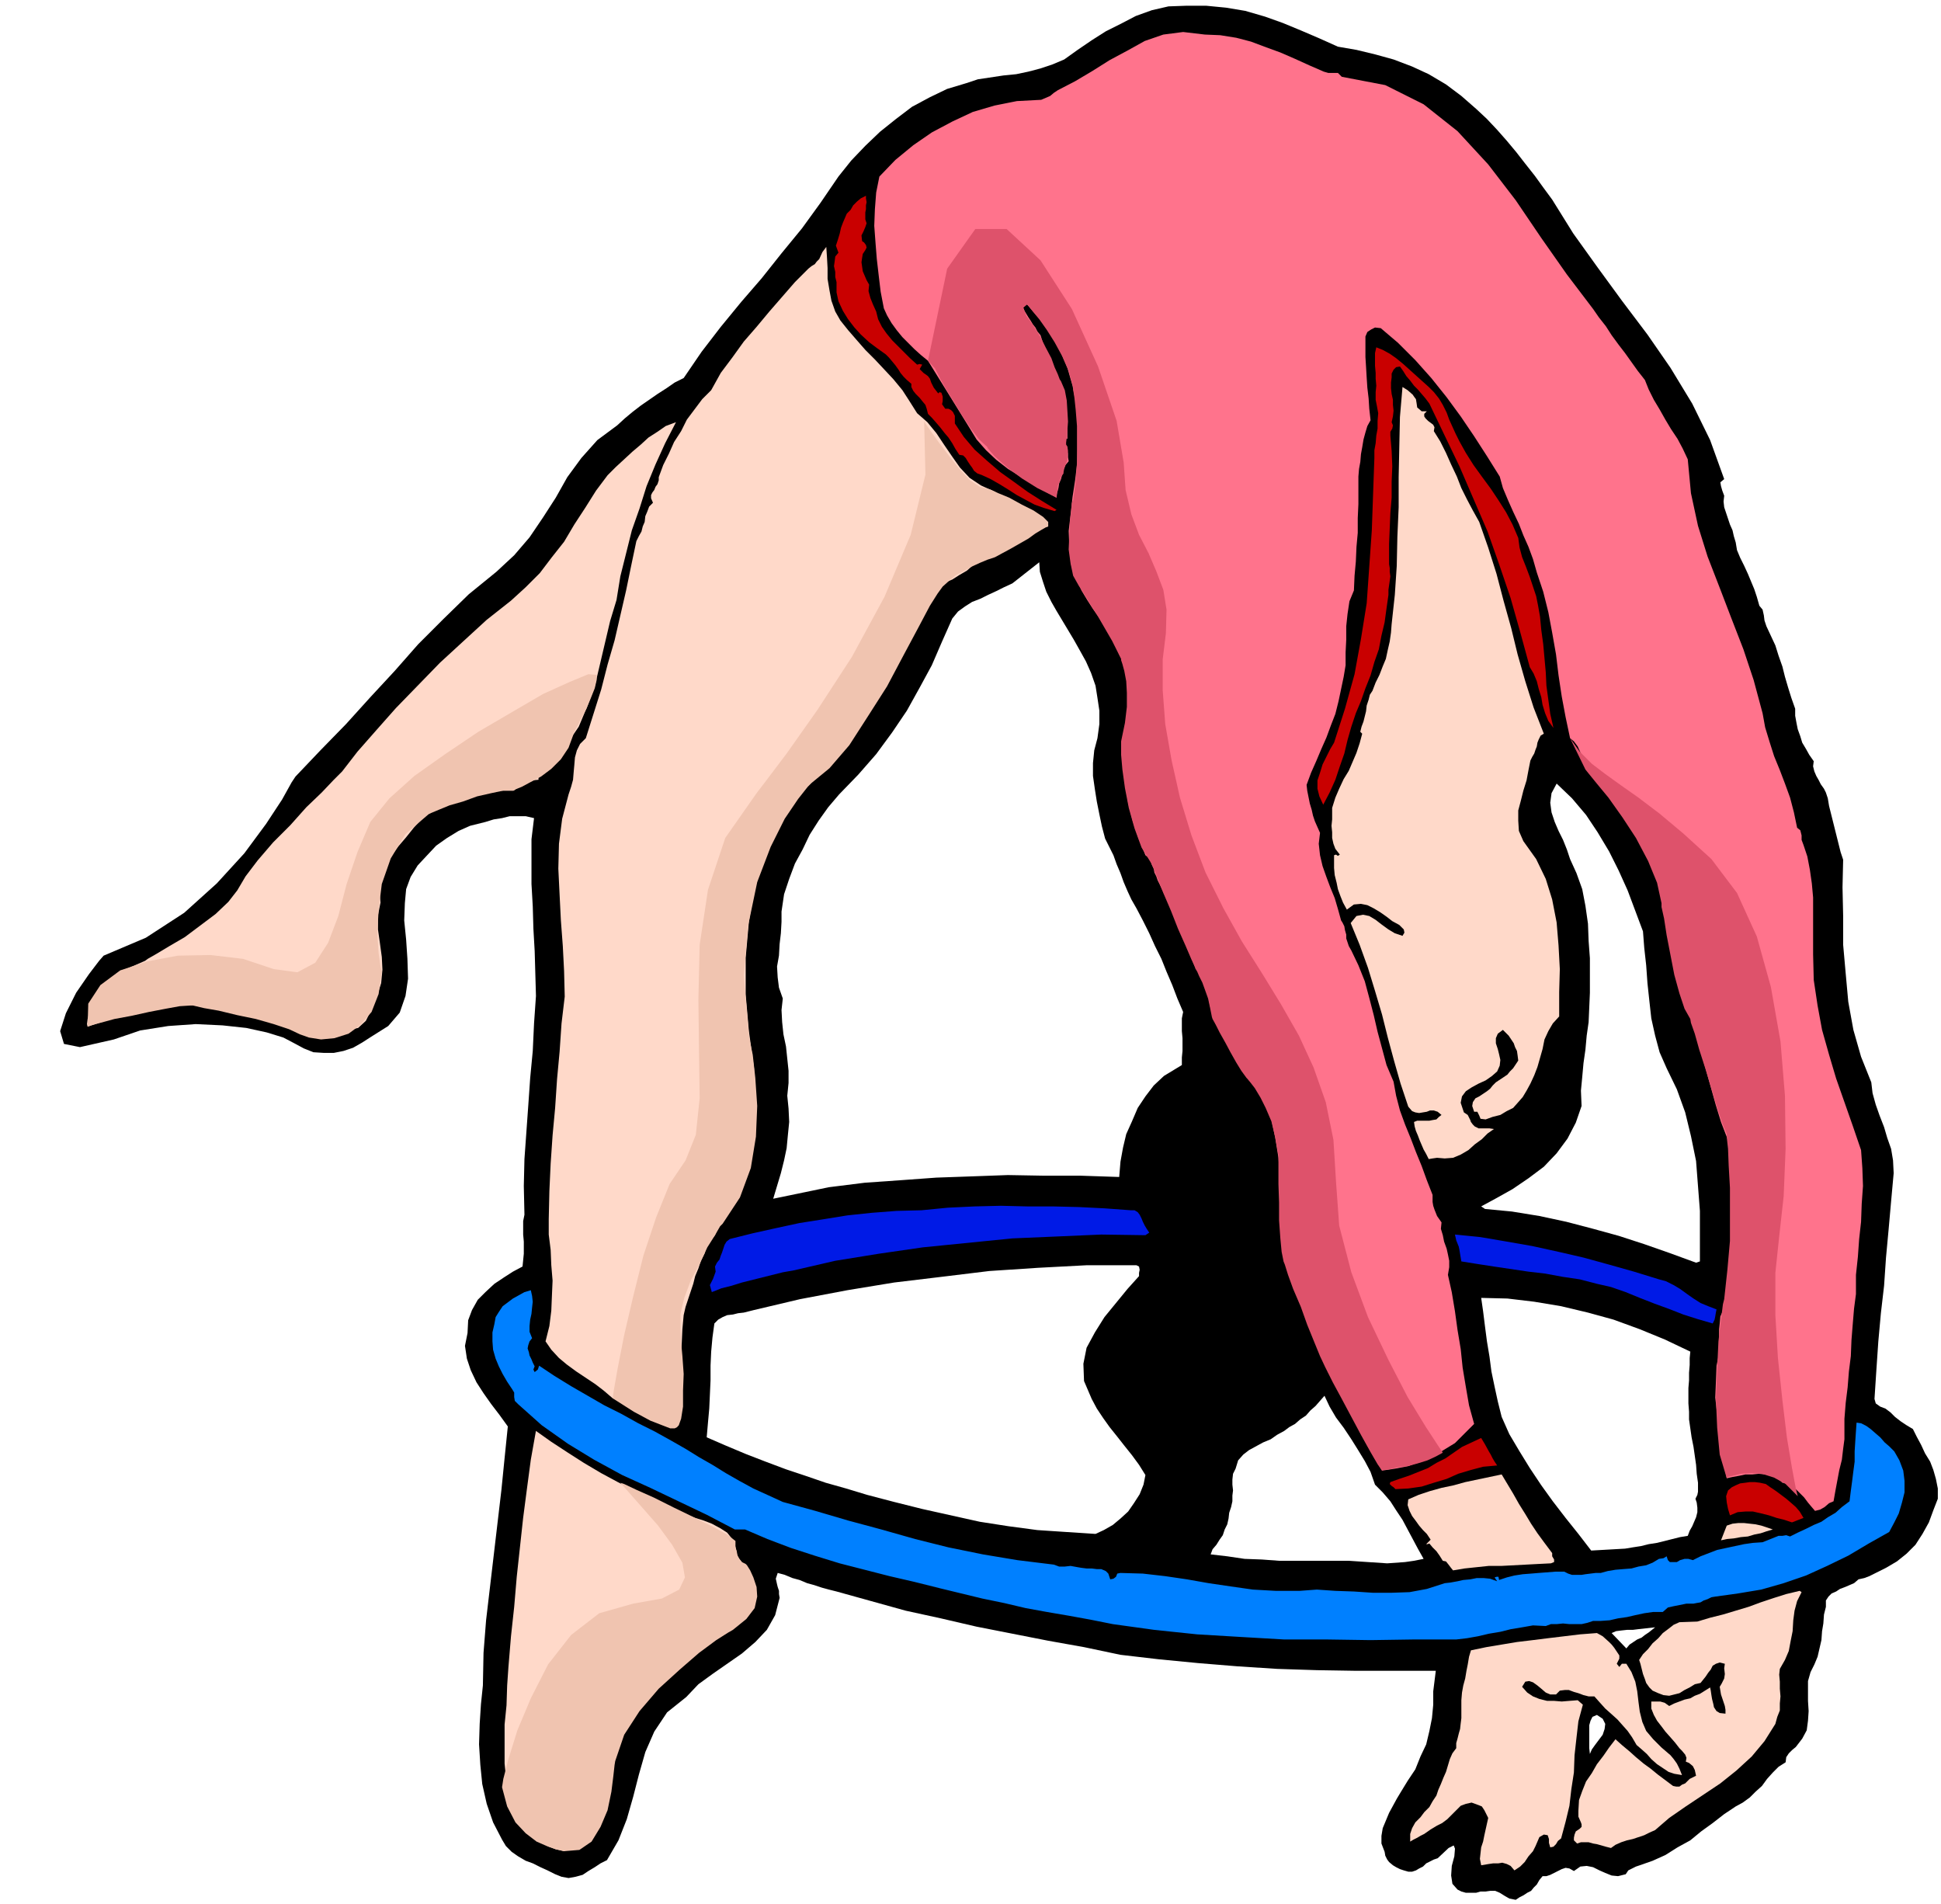
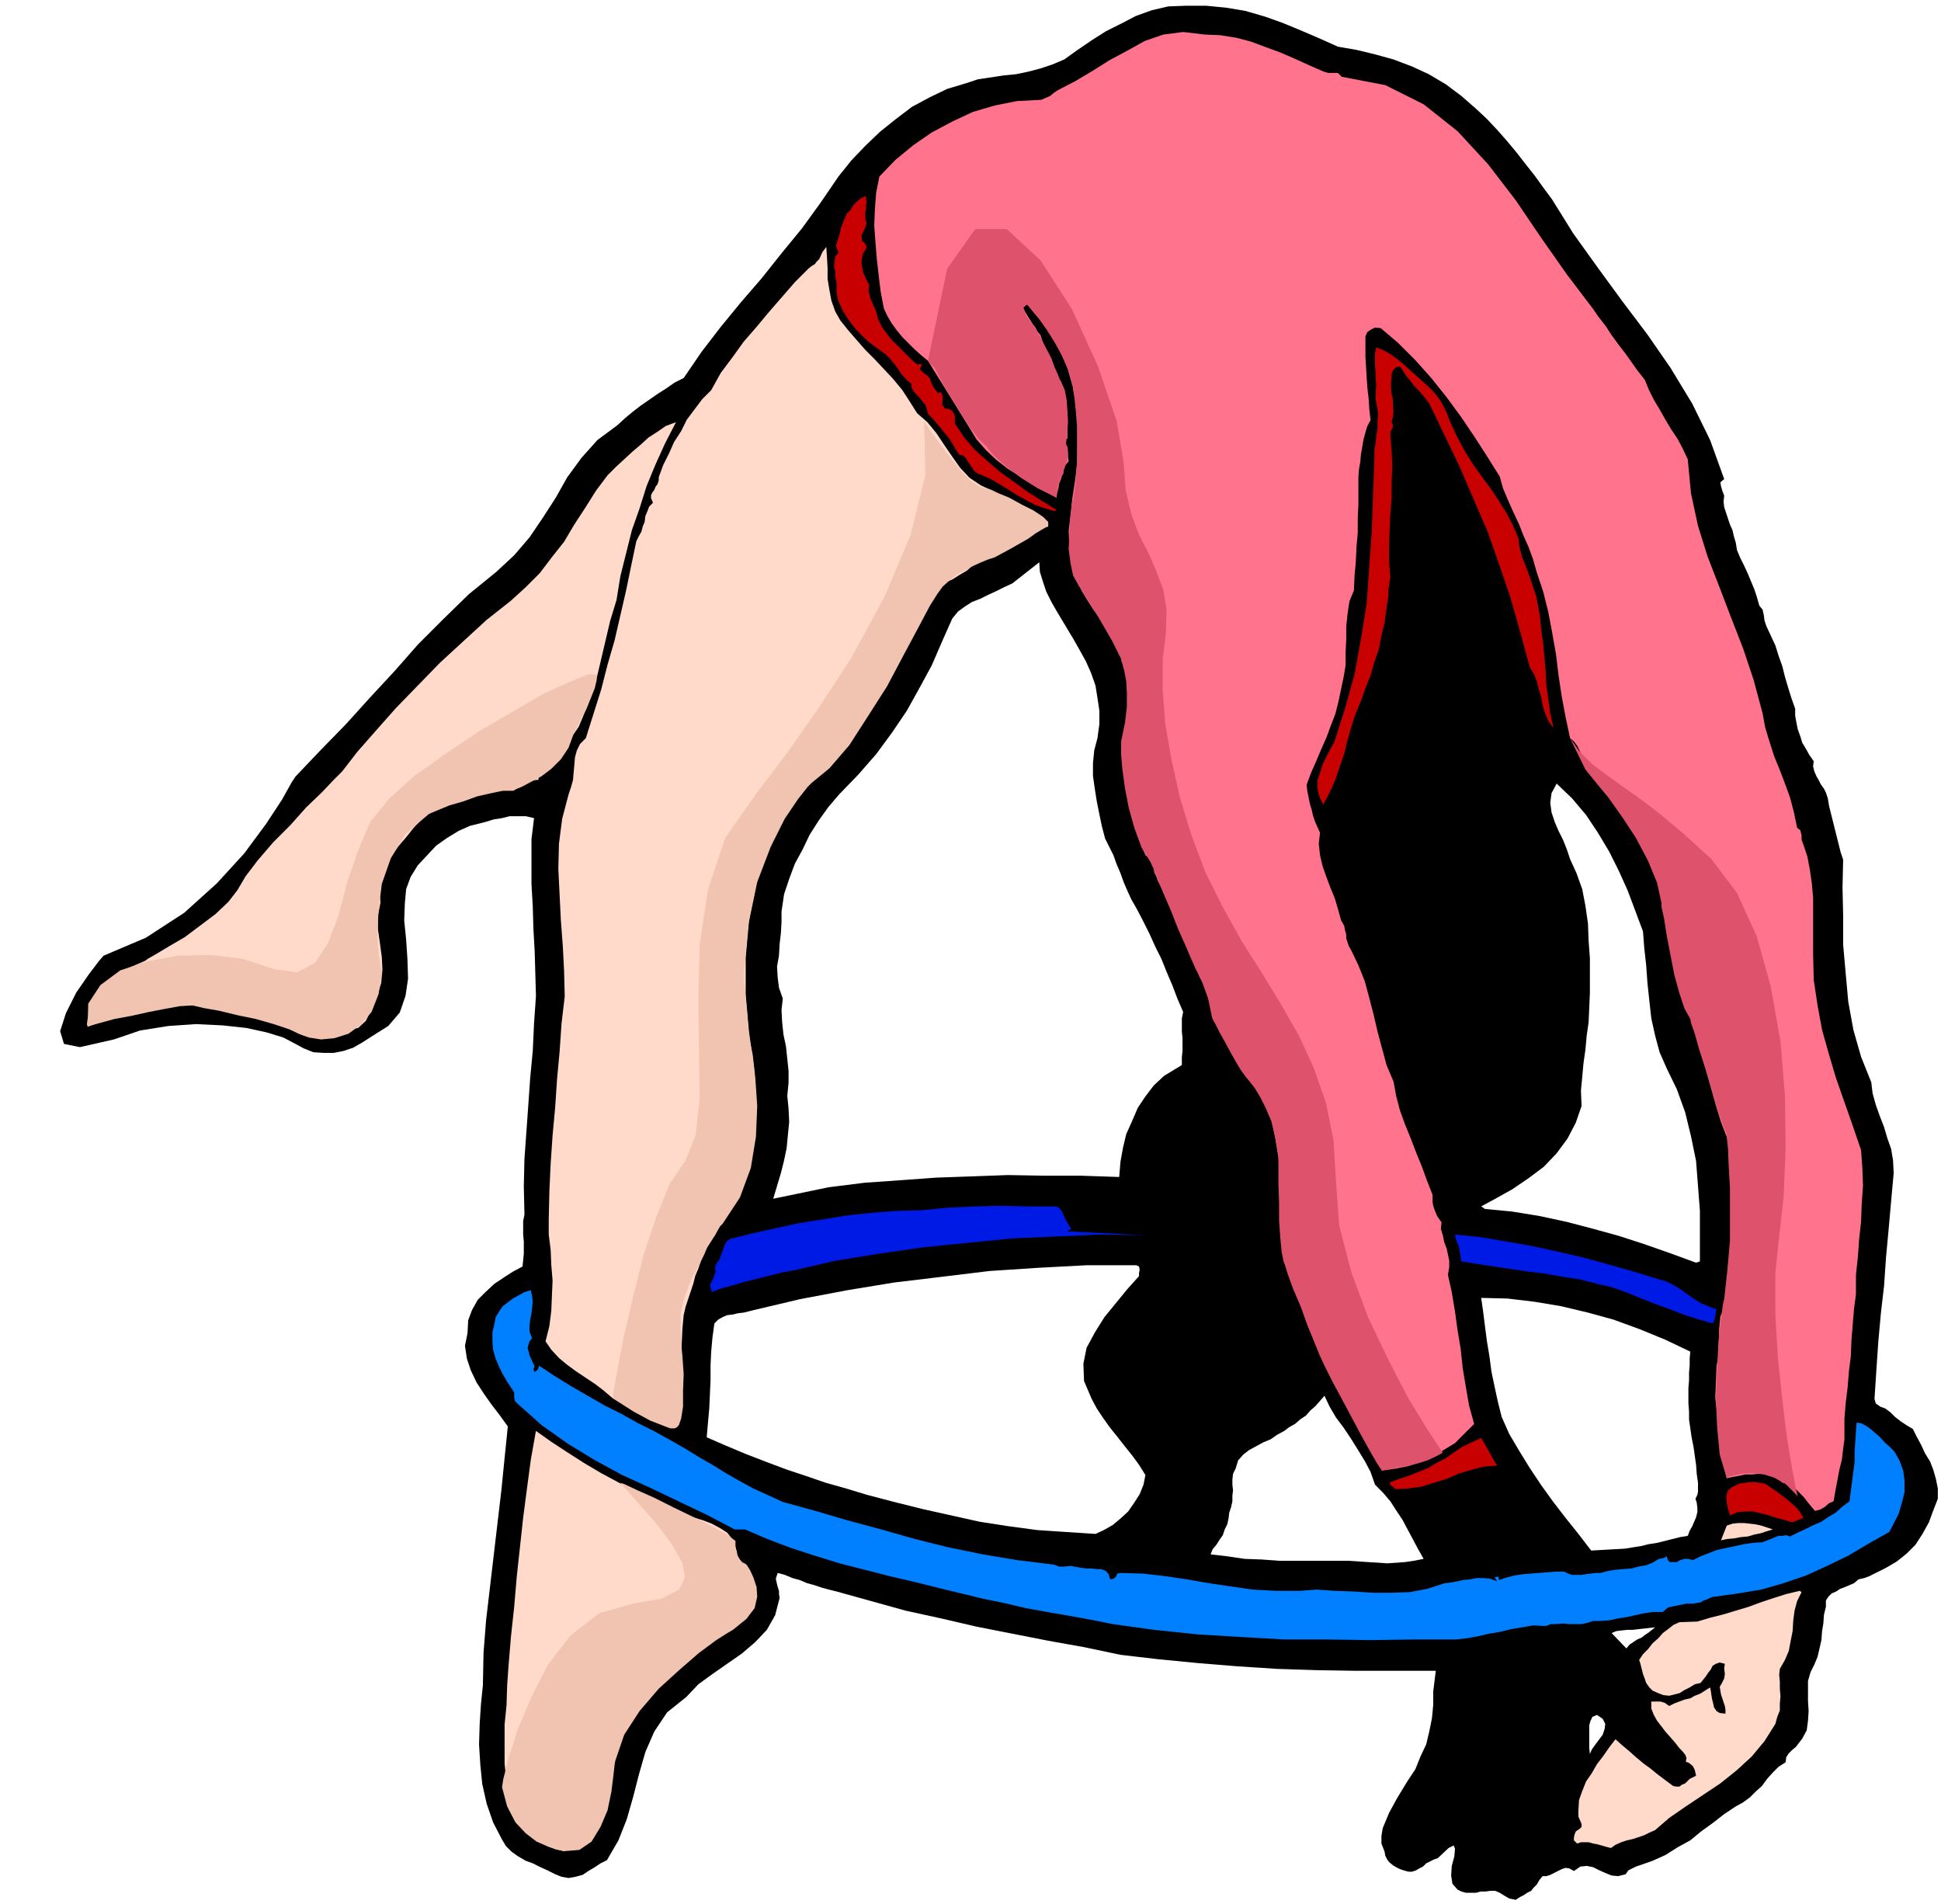
<svg xmlns="http://www.w3.org/2000/svg" fill-rule="evenodd" height="481.109" preserveAspectRatio="none" stroke-linecap="round" viewBox="0 0 3035 2977" width="490.455">
  <style>.brush1{fill:#000}.pen1{stroke:none}.brush4{fill:#c90000}.brush5{fill:#ffd9c9}.brush6{fill:#001ae6}</style>
  <path class="pen1 brush1" d="m2991 2234-10-6-9-6-9-7-7-7-8-6-8-3-7-5-2-7 3-46 3-44 4-44 5-43 3-44 4-43 4-45 4-44-1-20-3-18-6-17-5-17-7-18-6-17-5-18-2-17-16-40-12-42-8-44-4-44-4-45v-45l-1-45 1-43-4-12-3-12-3-12-3-12-3-12-3-12-3-12-2-12-3-9-3-6-5-7-3-6-4-7-3-7-2-8 1-8-7-10-5-9-6-10-3-10-4-11-2-10-2-11v-11l-6-17-5-16-5-17-4-16-6-17-5-16-7-15-7-15-3-9-1-8-2-9-5-6-4-14-4-12-5-12-5-12-6-13-6-12-5-12-2-12-3-10-2-9-4-9-3-9-3-9-3-9-1-9 1-9-3-8-2-7-1-6 6-5-22-61-28-57-34-56-36-52-40-53-38-52-38-53-33-53-14-19-13-18-15-19-14-18-15-18-15-17-16-17-16-15-24-21-24-18-27-16-26-12-29-11-29-8-29-7-29-5-29-13-28-12-29-12-28-10-31-9-30-5-31-3h-31l-28 1-26 6-25 9-23 12-24 12-22 14-22 15-21 15-19 8-18 6-19 5-19 4-20 2-20 3-20 3-18 6-30 9-27 13-28 15-25 19-25 20-23 22-22 23-20 25-28 41-29 40-32 39-31 39-32 37-32 39-30 39-28 41-14 7-13 9-14 9-13 9-13 9-13 10-12 10-12 11-31 23-25 28-22 30-18 32-20 31-21 31-24 28-28 26-43 35-40 39-39 39-37 42-38 41-38 42-40 41-39 41-6 9-15 27-25 38-34 46-43 47-51 46-60 39-66 28-7 8-16 21-20 29-16 32-9 28 6 20 25 5 53-12 41-14 44-7 43-3 42 2 37 4 32 7 26 8 19 10 13 7 15 6 16 1h16l15-3 15-5 14-8 14-9 27-17 18-21 9-26 4-27-1-31-2-30-3-30 1-27 2-22 7-19 11-18 14-15 15-16 17-12 18-11 18-8 12-3 12-3 13-4 13-2 12-3h25l13 3-4 33v70l2 35 1 35 2 35 1 35 1 35-3 43-2 43-4 42-3 43-3 42-3 42-1 42 1 45-2 10v21l1 11v19l-1 10-1 10-15 8-14 9-15 10-14 13-12 12-9 16-6 16-1 20-4 20 3 20 6 18 9 19 11 17 12 17 13 17 13 18-5 49-5 50-6 51-6 51-6 51-6 51-4 51-1 51-3 29-2 31-1 32 2 32 3 30 7 31 10 29 14 27 6 10 9 9 10 7 12 7 11 4 12 6 11 5 12 6 10 4 11 2 11-2 11-3 9-6 10-6 9-6 10-5 18-31 13-33 10-35 9-35 10-35 14-32 20-30 30-24 19-20 22-16 23-16 23-16 21-18 18-19 13-23 7-27-1-6v-5l-2-6-1-4-2-9 3-9 11 3 12 5 11 3 12 5 11 3 12 4 11 3 12 3 54 15 54 15 55 12 56 13 56 11 56 11 56 10 57 12 60 7 62 6 61 5 62 4 62 2 62 1h124l-4 32v21l-2 21-4 20-5 21-9 19-8 20-12 18-11 18-6 10-6 11-6 11-5 12-5 12-2 12v12l5 13 1 6 3 6 3 4 6 5 5 3 6 3 6 2 7 2h6l6-2 5-3 6-3 5-5 6-3 6-3 6-2 17-16 8-4 2 5-1 12-4 15-1 15 2 13 8 9 6 3 7 2h16l7-2h8l7-1h8l7 3 8 5 7 4 10 2 6-4 6-3 6-4 6-3 4-5 5-5 4-7 5-6h6l6-2 6-3 6-3 6-3 6-2 6 1 7 4 10-7 10-1 10 2 10 5 9 4 10 4 10 1 12-3 4-6 6-3 6-3 6-2 20-7 20-9 19-12 20-11 17-14 18-13 18-14 18-12 11-6 11-8 9-9 10-9 8-11 9-10 9-9 11-7 1-8 4-6 5-5 6-5 10-13 7-13 2-15 1-15-1-16v-31l4-14 6-12 5-12 3-13 3-13 1-14 2-12 1-14 3-12v-10l4-6 5-5 7-3 6-4 8-3 7-3 7-3 7-6 9-2 8-3 8-4 18-9 17-10 15-12 14-14 11-17 10-18 7-19 7-18v-16l-3-15-4-14-5-13-8-13-6-13-7-13-6-12zm-1278 164-46-3-45-3-45-6-45-7-45-10-45-10-44-11-42-11-33-10-32-9-32-11-30-10-32-12-31-12-31-13-30-13 2-23 2-22 1-22 1-22v-23l1-22 2-22 3-22 6-6 7-4 7-3 9-1 8-2 9-1 8-2 8-2 72-17 74-14 73-12 75-9 74-9 76-5 76-4h78l4 2 1 5-1 5v5l-18 20-18 22-18 22-15 24-13 24-5 25 1 27 12 28 8 15 10 15 10 14 12 15 11 14 12 15 11 15 10 16-3 15-6 15-9 14-9 13-12 11-12 10-14 8-13 6zm135-733-28 17-16 15-13 17-12 18-9 21-9 20-5 21-4 22-2 24-60-2h-57l-57-1-55 2-57 2-55 4-57 4-56 7-87 18 6-20 6-20 5-20 4-19 2-21 2-20-1-21-2-20 2-20v-19l-2-19-2-19-4-19-2-19-1-19 2-18-6-17-2-16-1-17 3-17 1-18 2-17 1-18v-16l4-27 8-24 9-24 12-22 11-23 14-22 15-21 17-20 30-31 28-32 25-34 23-34 20-36 19-35 16-37 16-36 9-11 11-8 11-7 13-5 12-6 13-6 12-6 13-6 42-33 1 15 5 16 5 15 8 16 8 14 9 15 9 15 9 15 9 16 10 18 8 18 7 20 3 19 3 20v21l-3 22-5 19-2 20v20l3 21 3 19 4 20 4 19 5 19 6 12 7 14 5 14 6 14 5 14 6 14 6 13 8 14 10 19 10 20 9 20 10 20 8 20 9 21 8 21 9 21-2 10v20l1 11v20l-1 10v12zm261 775h-109l-27-2-27-1-27-4-26-3 3-8 6-7 5-8 5-7 3-9 4-8 2-9 1-9 3-9 2-9v-9l1-8-1-9v-8l1-9 4-8 4-13 8-9 9-7 11-6 11-6 12-5 10-7 11-6 8-6 9-5 8-7 9-6 7-8 8-7 7-8 7-8 8 17 10 17 12 16 12 18 10 16 11 18 9 17 7 20 12 12 12 14 9 14 10 15 8 15 8 15 8 15 9 16-15 3-14 2-14 1-14 1-15-1-15-1-15-1-15-1zm377 302-1-9v-36l2-7 3-6 7-3 9 6 4 8-1 8-3 9-6 8-6 8-5 7-3 7zm57-165-23-24 7-3 8-1 9-1h9l8-1 9-1 9-1 9-1-5 4-5 4-6 4-5 4-7 3-6 4-6 4-5 6zm96-176-12 2-12 3-12 3-12 3-13 2-12 3-13 2-12 2-53 3-20-26-20-25-20-26-18-25-18-27-16-26-16-27-12-27-6-24-5-23-5-24-3-23-4-24-3-23-3-24-3-21 41 1 42 5 42 7 42 10 40 11 41 15 39 16 40 19-1 10v11l-1 12v12l-1 12v24l1 13v12l2 14 2 14 3 15 2 14 2 14 1 14 2 14v14l-1 5-3 6 2 6 1 8v7l-2 8-3 7-3 7-4 7-3 8zm19-429-6 2-41-15-40-14-40-13-40-11-42-11-42-9-43-7-42-4-6-4 24-13 25-14 25-17 24-18 20-21 17-23 13-25 9-26-1-24 2-21 2-22 3-21 2-22 3-21 1-23 1-23v-54l-2-27-1-27-4-28-5-26-9-25-10-22-5-15-6-15-7-14-6-14-5-15-2-15 2-15 8-15 24 23 22 26 18 27 18 30 15 30 14 31 12 32 12 32 2 26 3 27 2 28 3 28 3 27 6 27 7 26 11 25 16 33 13 36 9 37 8 39 3 39 3 39v79z" />
  <path class="pen1" style="fill:#0080ff" d="m2954 2395-32 18-32 19-33 16-33 15-35 12-35 10-36 6-36 5-6 1-6 3-6 2-5 3-6 1-5 1h-11l-10 2-10 2-9 2-8 7h-15l-14 2-14 3-13 3-14 2-13 3-14 1h-12l-9 3-9 2h-19l-10-1-10 1h-9l-8 3-20-1-17 3-18 3-16 4-18 3-17 4-17 3-17 2h-67l-67 1-68-1h-67l-69-4-67-4-67-7-65-9-35-7-33-6-35-6-33-6-34-8-34-7-33-8-33-8-40-10-39-9-39-10-39-10-39-12-37-12-37-14-35-15h-16l-44-23-44-21-44-21-44-20-44-24-41-25-41-29-37-33-5-5-1-6v-7l-3-5-8-12-7-12-6-12-5-12-4-14-1-13v-14l3-13 2-11 5-8 6-9 8-6 8-6 9-5 9-5 10-3 2 9 1 9-1 9-1 10-2 9-1 10v9l4 10-4 5-2 6-1 5 2 6 1 5 3 6 2 5 3 6-2 5 2 4 5-4 2-6 24 16 26 16 26 15 26 15 26 13 27 15 26 13 27 15 21 12 21 13 21 12 21 13 21 12 22 12 22 10 24 11 51 14 51 15 52 14 53 15 52 13 54 11 54 9 57 7 8 3h9l9-1 11 2 6 1 8 1h8l8 1h7l7 3 4 4 3 9 5-1 4-3 2-5 5-1 35 1 35 4 34 5 34 6 34 5 35 5 36 2h37l27-2 29 2 29 1 30 2h28l29-1 27-5 28-9 9-1 11-2 9-2 11-1 10-2h11l10 1 11 4-4-6 3-1h3l1 5 12-4 12-3 13-2 13-1 12-1 13-1 13-1h14l6 3 6 2h15l6-1 8-1 8-1h8l11-3 12-2 12-1 13-1 11-3 12-2 10-4 10-6 7-1 5-3 2 6 3 3h11l5-3 7-2h6l7 2 12-6 13-5 13-5 14-3 14-3 14-3 14-2 15-1 10-4 10-4 5-2h6l6-1 6 2 12-6 13-6 12-6 12-5 10-7 12-7 10-9 12-9 2-16 2-15 2-16 2-15v-16l1-16 1-15 1-14 7 1 8 4 7 5 8 7 7 6 7 8 7 6 8 8 8 14 6 16 2 16v18l-4 16-5 17-7 14-8 15z" />
  <path class="pen1" style="fill:#ff738c" d="M2884 2218v32l-2 15-2 17-4 16-3 16-3 16-3 17-7 3-7 6-7 4-8 2-6-7-5-6-6-8-6-6-7-7-6-5-8-4-7-1-4-4 3-5h11l5-5-1-6-6-2-5 2-6 3-4 3v8l-10-5-10-2-10-1-10 1h-11l-9 2-11 2-9 2-5-26-3-24-4-26-3-24-3-26 1-24 1-26 5-24-1-11v-22l1-9 1-11 4-9 5-9 8-7-1-6v-6l-1-6v-5l-1-6v-6l-1-6v-6l4-30 4-29 2-30 1-30-2-30-4-29-7-28-10-26-8-26-7-25-7-25-7-25-7-26-7-25-6-25-5-25-8-47-9-45-12-44-14-42-19-42-21-40-25-38-29-35-9-8-6-8-5-9-4-9-5-9-4-9-6-8-6-5-7-33-6-32-5-33-4-33-6-34-6-32-8-32-10-30-6-21-7-19-8-18-7-18-9-19-8-18-8-19-5-18-20-32-20-31-21-31-22-30-24-30-25-28-27-27-27-23-9-1-6 3-6 4-3 7v32l1 16 1 17 1 15 2 17 1 16 2 18-5 9-3 10-3 11-2 12-2 11-1 12-2 11-1 12v43l-1 22v23l-2 22-1 23-2 22-1 23-7 17-3 20-2 19v21l-1 20v20l-3 18-4 19-4 19-5 20-7 18-7 19-8 18-8 19-8 18-7 19 1 9 2 10 2 10 3 10 2 9 3 9 4 9 4 9-2 17 2 18 4 17 6 17 6 16 7 17 5 17 5 18 2 3 3 6 1 6 2 7v6l2 6 2 6 4 7 11 23 10 25 7 26 7 27 6 26 7 26 7 26 11 26 4 22 6 23 8 22 9 22 8 21 9 22 8 22 9 23v11l1 6 2 6 4 10 7 10-1 10 3 10 2 10 4 11 2 9 2 10v10l-2 12 6 27 5 30 4 29 5 30 3 29 5 30 5 29 8 29-15 15-15 15-18 11-17 11-19 7-19 7-21 4-20 3-12-20-11-19-11-20-9-19-10-20-10-19-11-20-11-18-1-7-2-6-2-6 5-5-2-6-1-5v-6l1-5-2-5-1-3-4-3-4-1-4 1 1 3 1 3v4l-7-13-5-13-5-13-4-13-5-14-4-12-5-14-5-12-2-9-4-6-4-6 1-7-6-8 1-8 1-9-4-7-1-31-1-30-1-32-2-30-5-31-6-29-11-28-15-24-3-6-3-5-3-6-3-5-4-6-3-6-4-5-3-4-5-9-5-7-5-8-5-7-6-8-4-7-5-8-2-7-4-11-3-11-2-11-2-10-4-11-4-10-5-9-6-8-7-18-7-16-7-17-6-16-7-17-7-16-8-16-7-15-3-6-2-6-3-6-1-6-3-6-2-6-4-6-4-3-11-27-9-27-7-28-4-28-3-29v-29l2-29 6-28v-23l-1-11v-11l-3-12-2-12-4-11-5-9-6-16-7-15-9-14-9-12-10-14-9-14-9-15-6-14-10-26-3-26-1-27 3-26 3-27 4-26 3-25 1-24 3-5-3-2v-32l-2-30-6-30-8-28-12-28-14-25-18-24-19-22-4 1-2 4 2 5 3 5 3 5 4 6 3 5 4 5 3 6 5 6 6 19 8 19 7 19 8 21 5 19 6 21 2 21v23l-8-2-6 2 8 5 6 9v4l1 5v6l1 6-5 6-3 7-2 7-2 8-3 7-1 7-2 7-1 8-20-11-19-11-19-12-18-11-18-14-16-15-15-17-11-18-65-105-11-9-10-9-10-10-9-9-9-11-8-11-7-12-5-11-5-26-3-25-3-26-2-25-2-27 1-26 2-26 5-25 25-26 28-23 29-20 32-17 32-15 34-10 35-7 38-2 7-3 7-3 6-5 6-4 27-14 27-16 27-17 28-15 27-15 29-10 31-4 34 4 24 1 25 4 23 6 24 9 22 8 23 10 22 10 23 10 7 2h15l6 6 68 13 60 30 53 42 48 52 43 56 40 59 40 57 41 54 9 13 11 14 9 14 11 15 10 13 10 14 10 14 11 14 6 15 8 16 9 15 9 16 9 15 10 15 8 15 8 17 5 53 11 51 15 48 19 49 18 47 19 49 16 48 14 52 4 22 7 23 7 22 9 22 8 21 8 22 6 23 5 24 5 4 2 8v7l3 8 6 18 4 21 3 21 2 22v89l1 40 6 40 7 38 11 39 11 37 13 37 13 37 13 38 2 28 1 28-2 28-1 28-3 27-2 28-3 28v30l-3 23-2 24-2 25-1 25-3 24-2 25-3 24-2 25z" />
  <path class="pen1 brush4" d="m2802 2380-12-4-12-3-12-4-12-3-13-3h-12l-12 1-12 5-3-10-2-10-1-10 3-9 6-5 6-3 7-3 8-1 7-1h8l8 1 9 2 7 5 9 6 8 6 8 6 7 6 8 7 6 7 6 10-18 7z" />
  <path class="pen1 brush5" d="m2783 2609-1 9 1 11v11l1 12-1 11v11l-4 10-3 11-17 27-20 24-24 22-25 20-27 18-27 18-26 18-22 19-9 4-8 4-9 3-9 3-9 2-9 3-9 4-7 5-8-2-7-2-7-2-6-1-7-2h-12l-6 2-5-5v-4l1-5 2-5 6-4 3-3v-4l-1-3-4-9v-9l1-17 5-14 6-15 9-13 8-14 10-13 9-13 10-13 10 9 12 10 10 9 12 10 11 8 11 9 12 9 12 9 5 1h5l4-3 5-2 7-7 10-5-2-9-3-6-6-5-5-2 1-6-2-5-5-6-4-4-7-9-7-8-8-9-6-8-7-9-5-9-4-10v-11h14l7 2 7 5 8-4 8-3 8-3 9-2 7-4 8-3 8-5 8-5 1 5 1 7 1 6 2 8 1 5 4 6 5 3 9 1v-6l-1-6-2-6-2-6-2-6-1-6-1-6 3-5 4-8 1-7-1-9 1-7-8-2-6 2-5 3-3 6-4 5-4 6-4 5-4 5-9 2-8 5-8 4-8 5-8 2-8 2-9-1-8-3-9-4-5-5-5-7-2-6-3-8-2-8-2-8-2-6 6-9 8-8 7-9 9-8 7-8 8-6 9-7 9-4 28-1 20-6 20-5 20-6 20-6 19-7 21-7 19-6 21-5 3 2-7 14-4 15-2 15-1 17-3 15-3 16-6 14-8 14zm-92-201 9-23 9-3 9-1h9l9 1 9 1 9 2 9 3 9 3-10 3-9 3-10 2-10 3-11 1-11 2-11 1-9 2z" />
  <path class="pen1 brush6" d="m2678 2069-24-7-22-7-23-9-22-8-23-9-22-9-23-8-22-5-27-7-27-4-27-5-26-3-27-4-27-4-26-4-25-4-1-6-1-6-1-6-1-5-4-10-2-9 40 4 41 7 40 7 41 9 39 9 40 11 39 11 39 12 11 3 12 6 10 6 11 8 10 7 11 7 12 5 13 5-1 5-1 6-1 5-3 6z" />
-   <path class="pen1 brush5" d="m2630 2775-12-2-9-3-9-6-9-6-9-8-7-8-9-8-7-6-7-12-7-10-8-9-8-9-10-9-9-8-9-10-8-9h-9l-8-2-8-3-7-2-8-3h-6l-8 1-6 6h-9l-7-3-7-6-6-5-7-5-6-2-6 1-5 8 8 9 9 6 10 4 12 3h11l12 1 12-1 13-1 8 7-7 26-3 26-3 27-1 27-4 26-3 26-6 25-7 26-5 4-3 5-4 4-5 1-2-7v-6l-2-6-6-1-7 4-3 7-3 7-4 8-7 8-6 9-7 7-9 6-6-7-6-3-7-2-6 1h-8l-7 1-6 1-6 1-2-10 1-9 1-9 3-9 2-10 2-9 2-9 2-9-3-6-3-6-4-6-5-2-11-4-9 2-8 3-7 7-7 7-7 7-8 6-8 4-10 6-10 7-6 3-5 3-6 3-5 3v-12l3-9 5-9 8-8 6-8 8-8 5-9 6-9 3-9 4-9 4-10 4-9 3-10 3-10 4-9 6-8v-8l2-7 2-8 2-7 1-9 1-8v-28l1-12 2-11 3-11 2-12 2-10 2-12 3-10 24-5 24-4 24-4 25-3 24-3 25-3 25-3 26-2 9 5 10 9 4 4 4 5 4 6 4 6v5l-2 4-2 4 4 5 4-5h7l8 13 6 15 3 15 2 17 2 15 4 16 6 14 11 13 6 6 7 7 7 6 7 6 5 6 5 7 4 8 4 10zm-192-1186-10 11-7 12-6 13-3 15-4 14-4 14-5 13-6 13-6 11-6 10-7 8-8 9-10 5-10 6-12 3-11 4-8-1-2-5-3-6h-5l-3-9 1-6 4-6 6-3 6-4 6-4 5-4 4-5 5-5 6-4 6-4 6-4 4-5 5-5 4-6 4-6-1-8-1-7-3-6-2-6-4-6-4-6-5-5-4-4-8 6-3 7v8l3 9 2 8 2 9-1 9-4 9-8 7-10 7-11 5-11 6-9 6-6 8-2 10 5 15 6 4 4 8 1 3 3 4 3 3 6 3h17l7 1-10 7-9 9-11 8-10 9-12 7-12 5-13 1-12-1-7 1-6 1-4-8-4-7-3-7-3-7-3-8-3-7-2-7-1-7 5-2h19l5-1 6-1 4-4 4-3-6-5-6-2h-6l-5 2-6 1-6 1-6-1-5-2-6-7-12-36-10-35-10-37-9-36-11-37-11-36-13-36-14-34 9-11 10-2 10 2 10 6 9 7 11 8 10 6 12 4 3-5-1-5-4-4-3-3-11-6-9-7-10-7-10-6-10-5-10-2-11 1-11 8-6-11-4-10-4-11-2-10-3-12-1-11v-20l3-1 3 2 3-2-7-9-3-8-2-9v-9l-1-10 1-10v-18l5-16 6-14 7-15 8-13 6-14 6-14 5-15 4-15-3-3 2-8 3-8 2-8 2-8 1-9 3-9 2-8 4-6 5-13 6-12 5-13 5-12 3-14 3-13 2-14 1-13 5-46 3-45 1-46 2-46v-47l1-47 1-47 4-47 8 5 8 7 2 3 3 4 1 6 1 7 7 6h8l-4 4v4l2 3 4 4 4 3 4 3 2 4-1 6 10 16 9 18 8 18 9 19 7 18 9 18 9 17 10 18 14 40 13 41 11 42 12 43 10 41 12 42 13 41 16 41-5 3-3 6-2 5-1 6-2 5-2 6-3 5-3 6-3 15-3 16-5 16-4 16-4 15v16l1 16 7 16 20 28 15 31 10 32 7 36 3 36 2 37-1 36v38zm-166 866-4-5-3-4-4-5-5-1-5-8-5-7-6-6-5-6-3 1h-2l7-7-6-9-6-6-6-7-5-7-6-8-4-8-3-9 1-9 16-7 18-6 18-5 19-4 18-5 19-4 19-4 19-4 9 15 9 15 9 16 10 16 9 15 10 15 11 15 12 16v5l3 5v4l-5 2-20 1-19 1-19 1-19 1h-20l-19 2-19 2-18 3z" />
  <path class="pen1 brush4" d="m2429 1138-8-11-5-12-4-13-2-12-4-13-3-12-5-12-6-10-15-55-15-53-18-53-18-51-22-51-22-51-24-50-23-48-6-8-6-7-6-7-6-6-6-8-6-7-5-8-5-7-6 1-4 4-3 6v6l-1 8v9l1 9 2 9v8l1 9-1 9-2 9 2 5-1 5-3 5v6l2 24 1 24-1 24v25l-2 24-1 24-1 24v32l1 6v6l1 7-1 7-1 7-1 7v8l-3 21-3 22-5 21-4 21-7 20-6 21-8 20-7 20-8 19-7 21-6 21-5 21-7 20-7 21-9 20-10 19-6-13-3-12v-13l4-12 4-13 6-12 6-12 6-10 17-53 15-54 10-55 9-56 4-57 4-57 2-57 2-56v-12l2-11 1-12 2-11v-12l1-12-2-11-2-10v-12l1-10-1-11v-9l-1-11v-20l2-9 10 4 11 6 10 7 11 9 10 9 10 9 10 9 10 9 8 8 8 10 6 10 6 12 4 11 5 11 5 11 6 12 10 18 12 19 13 18 14 19 12 18 12 19 10 19 9 21 2 15 4 15 6 15 6 16 5 15 5 15 3 15 3 17 2 21 3 22 2 22 2 22 1 21 3 22 3 22 5 22z" />
  <path class="pen1 brush1" d="m2423 1697-6 5-3 8-3 9v10l-2 9-1 10-2 9-3 9-15 17-14 15-17 13-17 11-19 9-18 10-18 9-18 11-7-5-3-5-2-6-1-6 2-5 5-3 5-3 6-1 5-2 5-2 5-3 6-2 4-5 5-3 6-3 7-1 5-3 6-3 5-4 5-6 6-3 6-3 5-5 6-5 5-7 5-6 5-6 6-4 1-6 4-5 5-5 3-5 7-10 5-9 4-10 7-9 13-50-3 6-1 7v14l-1 6v7l-1 7v8z" />
  <path class="pen1 brush4" d="m2341 2291-22 2-19 5-20 6-18 8-20 6-19 6-21 3-20 1-3-3-3-2-3-3 1-3 14-5 15-5 15-6 15-6 13-8 14-7 13-9 13-9 30-14 6 10 6 11 3 5 3 6 3 5 4 6z" />
  <path class="pen1 brush1" d="m1984 2197-11 7-10 6-10 5-10 6-11 5-10 6-10 6-9 9-5 9-5 9-6 9-4 9-5 9-3 9-3 9 1 12 4 2 4 1 3 2-1 6-6 2-3 5-2 5v18l-2 6-1 7-6 7-5 7-7 7-6 7-8 6-7 6-7 6-7 6-2 5-4 6 8 6-10-2h-26l-9-1h-9l-9-1-9-2v-6l4-1 4-2 5-1 8-5 9-4 8-5 9-5 7-7 8-6 6-8 6-8 1-12 4-12 5-11 5-11 2-11 2-11-1-12-3-12-14-24-16-21-19-22-18-20-16-23-10-23-2-25 10-27 12-18 15-16 14-16 15-16 11-18 9-18 3-21-3-22-3-12-6-10-8-10-7-10-7-10-2-10 1-10 9-10-2-10-1-9-3-9-2-9-3-9 1-9 3-8 7-8 2-17 6-16 6-17 10-14 11-15 13-11 14-9 18-5 4-4 4 1 3 4 1 4 3 5-12 5-9 8-9 8-7 10-7 9-5 11-4 12-1 12 2 1 5-10 5-9 4-11 4-9 9-7 9-8 3-4 6-3 5-1 7 1 4 4 3 6 1 6 4 7 57 56 8 16 5 18 2 19 1 19v39l2 19 5 20 1 7 2 8 2 8 3 9 1 8 1 9v23l3 7 3 6 4 7 3 6 5 7 3 6 5 8 1 7 2 8 1 8 3 8 2 7 3 8 4 7 7 7-10 5-9 8-8 9-7 9-8 8-8 9-10 7-10 7zm-10-415-21-13-17-16-13-18-10-20-9-22-5-23-5-23-2-21v-5l1-5 9 5 7 9 4 9 4 10 3 9 4 9 6 8 10 7 5 8 5 9 4 9 5 10 3 9 4 10 3 9 6 10-1 26z" />
  <path class="pen1 brush1" d="m1892 1983-3-5 2-5 1-7 1-5v9l-1 6v7zm1-32-2-3 1-3 1 2v4zm-47-96 5 2 3 7 2 7 5 8 3 5 4 5 3 6 4 6 2 5 3 6 3 6 4 6-6-8-6-8-6-9-5-8-6-10-4-9-5-9-3-8zm41 142-2 3 2-3zm-7 21-1-1v-3l2-5 3-2-1 5-3 6zm-34-176-4-5-2-5-1-7v-20l1-6 2-5v5l1 6 1 6 1 6v18l1 7zm-22 270 4-6-3 5-1 1z" />
-   <path class="pen1 brush6" d="m1791 1931-69-1-69 3-70 3-70 7-70 7-69 10-68 11-65 15-17 3-16 4-16 4-16 4-16 4-16 5-16 4-15 6-3-11 5-10 4-11-1-8 3-6 4-5 2-6 2-5 2-6 2-6 3-5 5-4 36-9 36-8 37-8 38-6 37-6 38-4 39-3 39-1 41-4 42-2 41-1 41 1h40l41 1 40 2 41 3h6l5 3 3 4 3 6 2 5 3 6 3 5 4 6-6 4z" />
+   <path class="pen1 brush6" d="m1791 1931-69-1-69 3-70 3-70 7-70 7-69 10-68 11-65 15-17 3-16 4-16 4-16 4-16 4-16 5-16 4-15 6-3-11 5-10 4-11-1-8 3-6 4-5 2-6 2-5 2-6 2-6 3-5 5-4 36-9 36-8 37-8 38-6 37-6 38-4 39-3 39-1 41-4 42-2 41-1 41 1h40h6l5 3 3 4 3 6 2 5 3 6 3 5 4 6-6 4z" />
  <path class="pen1 brush4" d="m1649 799-17-5-14-5-15-8-13-7-14-9-13-8-14-8-13-6-8-3-5-4-3-5-3-4-4-6-3-5-4-4-6-1-6-9-5-9-6-9-6-7-7-9-6-7-7-8-6-6-2-8-2-6-5-6-4-5-6-6-4-5-3-6v-5l-7-6-5-5-5-6-3-5-5-7-5-6-5-6-5-5-14-10-12-9-13-12-10-11-10-13-8-13-7-15-3-14v-16l-2-8v-8l-2-9 1-7 1-8 5-6-4-11 3-9 3-10 2-9 3-8 3-7 3-7 6-6 4-7 6-6 6-5 8-4v4l1 6-1 5v6l-1 5v11l2 6-2 6-3 7-3 6 1 9 3 2 3 4 1 4-2 4-4 6-1 6-1 7 1 7 1 7 3 7 3 7 4 7-1 10 3 11 4 10 5 11 3 12 6 12 7 10 9 11 9 9 10 10 9 9 11 10 4-1 4 1-4 7 6 6 3 2 4 3 3 4 2 6 4 8 7 9 2-2 3 1 2 6v7l-1 5 5 7h5l4 2 3 3 3 6v12l14 21 17 20 19 17 21 18 21 15 22 16 22 14 23 14-3 2z" />
  <path class="pen1 brush5" d="m1639 823-12 3-10 3-12 4-10 5-11 4-10 5-11 4-10 5-10 9-10 10-11 8-10 9-12 7-11 7-12 5-12 5-4 5-5 5-5 3-4 6-16 40-17 40-21 39-21 40-25 37-27 36-30 35-33 33-34 46-25 51-18 53-9 56-5 56v58l5 57 8 58 1 22 1 22v45l-3 21-4 21-6 20-6 21-3 8-2 9-2 9-2 9-5 7-5 7-7 5-8 4-2 8-2 8-3 7-3 8-5 6-5 7-4 7-2 8-6 12-4 12-5 12-3 12-4 12-4 12-4 12-3 13-2 22-1 22-1 22v22l-1 21-1 21-1 21-1 22-15-2-13-3-13-7-12-6-13-8-12-7-13-7-12-3-14-12-13-10-15-10-15-10-15-11-12-10-12-13-9-13 6-24 3-24 1-24 1-23-2-24-1-24-3-24v-24l1-44 2-43 3-44 4-43 3-45 4-43 3-44 5-42-1-40-2-39-3-40-2-40-2-41 1-39 5-39 10-38 4-12 3-11 1-12 1-11 1-12 3-11 5-10 9-9 12-38 12-38 10-39 11-38 9-39 9-39 8-39 8-38 4-8 4-7 2-8 3-7 1-9 3-7 3-8 6-6-3-7v-5l2-4 3-4 2-5 3-4 2-6v-5l7-19 9-18 8-18 11-17 9-18 12-16 12-16 14-14 15-27 18-24 18-25 20-23 20-24 20-23 20-23 21-21 5-4 5-3 3-4 4-4 5-11 6-8 1 15 1 18v17l3 18 3 16 6 17 8 14 12 15 13 15 14 16 15 15 15 16 14 15 14 17 11 17 12 19 16 14 14 17 12 18 13 19 12 17 15 16 18 12 22 10 6 6 7 5 7 3 8 4 7 3 7 3 7 4 7 7 8 2 10 3 6 5 3 9zm-520 1738-37 23-33 28-30 30-24 35-22 36-15 39-11 40-5 43-4 10-5 10-7 8-7 9-10 6-9 6-9 5-9 5-13-3-11-4-10-6-9-5-9-8-8-8-8-9-6-9-10-27-6-28-3-30v-61l3-30 1-31 2-29 4-48 5-46 4-47 5-46 5-46 6-46 6-45 8-45 24 17 26 17 25 16 27 16 26 14 27 14 27 12 29 12v4l3 3 3 1 4 2h8l9 4 11 4 13 4 13 5 13 7 11 7 8 10 5 12 3 15 6 8 6 8 4 9 5 10 2 9 1 10-1 10-2 12-6 7-5 7-7 7-6 8-8 6-8 6-8 5-7 6z" />
  <path class="pen1 brush5" d="m535 1206 24-31 29-33 31-35 34-35 35-36 37-34 36-33 38-30 23-21 22-22 19-25 19-24 16-27 17-26 17-27 18-24 13-13 13-12 13-12 13-11 12-11 14-9 13-9 16-6-17 33-15 33-14 34-11 35-12 34-9 36-9 36-6 37-10 33-8 34-8 34-8 34-12 32-13 31-19 28-24 26-4 8-6 6-4 2-3 4-3 3v6l-10 1-10 5-10 5-9 6h-20l-19 2-19 3-18 6-18 5-18 9-17 8-15 12-12 13-12 15-12 14-11 15-10 15-6 18-3 18 2 22-4 20v22l3 21 3 22 1 20-2 21-6 19-12 19v3l-1 8-5 10-12 11-24 5-36-1-55-11-74-24-33-9-33-2-32 2-31 7-31 7-27 9-26 8-21 7-1-4 1-8 3-12 6-14 10-17 17-17 22-17 32-14 4-3 14-8 20-12 24-14 24-18 24-18 20-19 14-18 13-22 19-25 24-28 27-27 25-28 24-23 19-20 13-13z" />
  <path class="pen1" d="m1462 576 2 4 6 12 9 16 13 21 12 20 14 21 13 17 13 12v1l4 5 7 8 11 10 13 11 19 14 24 15 30 15v-4l2-8v-7l3-6 2-7 4-6v-2l1-5 2-6 3-7v-8l1-7-1-7-2-3v-3l1-8 1-11 1-14-1-17-1-16-3-16-6-14-2-3-3-8-5-11-5-14-9-17-8-16-11-18-11-15-5-13 6-5 2 2 7 9 10 12 12 17 12 19 12 22 10 23 7 25v4l2 13 2 19 2 25v57l-2 30-4 29-2 4-1 12-2 17-1 22-1 22 3 22 4 19 9 16 2 3 7 11 9 15 12 19 11 19 11 19 8 16 6 12v2l2 6 3 11 3 16 1 18v22l-3 25-6 29v21l2 23 4 29 6 31 9 32 11 30 16 26 2 5 7 17 9 23 12 28 11 28 12 27 9 21 6 13v1l3 5 3 7 5 10 4 11 5 14 3 14 3 15 1 3 5 9 6 12 9 16 8 15 9 16 8 13 8 11 1 1 5 6 7 9 9 15 8 16 9 21 6 25 5 28v45l1 29v28l2 28 2 21 3 15 2 5 5 16 8 22 12 28 10 28 11 27 9 22 8 17 3 6 9 18 13 24 16 30 15 28 15 27 11 19 7 10 2-1 9-1 13-3 16-2 15-4 16-5 13-6 11-6-8-12-19-29-28-46-30-58-32-67-26-70-19-73-5-69-4-65-12-59-19-54-23-50-28-49-30-49-31-49-29-52-28-56-22-58-18-59-13-58-10-57-4-53v-48l5-41 1-37-5-31-11-29-12-28-15-29-12-32-9-38-3-43-11-65-29-85-41-90-49-76-53-49h-49l-44 62-30 144 11 12zm993 578 24 49 4 5 13 16 19 23 22 31 21 32 19 36 14 34 7 32v6l4 18 4 26 6 31 6 31 8 29 8 24 9 16 1 6 6 17 7 25 10 31 9 30 9 30 8 24 7 17v5l2 18 1 26 2 35v83l-4 45-5 46-2 8-3 24-4 34-2 43-2 46 2 46 4 42 11 37 2-2 8-2 12-3 16-1 17 1 19 6 18 10 19 19-3-12-6-32-8-48-7-58-7-66-4-67v-66l6-57 7-63 3-74-1-83-7-85-15-85-22-79-31-68-40-53-44-40-37-31-33-25-27-19-25-18-21-16-19-19-15-21z" style="fill:#de526b" />
  <path class="pen1" d="m1639 823-3 1-7 4-10 6-11 8-14 8-14 8-13 7-11 6-12 4-12 5-13 6-12 7-12 6-11 9-10 9-8 11-12 19-18 34-23 43-26 49-30 47-29 45-31 36-28 23-6 6-15 19-21 31-22 44-21 55-14 67-7 79 8 92 1 8 5 24 4 36 3 44-2 48-8 49-17 46-27 41-4 4-8 14-12 19-12 26-14 26-10 27-6 25v27l1 17 2 22 2 28-1 26v25l-3 19-4 11h-1l-1 2-4 2h-7l-13-5-18-7-26-14-33-21 2-14 6-34 10-51 14-60 16-64 20-60 21-52 25-37 16-40 6-57-1-73-1-81 2-86 13-86 27-81 49-70 13-17 34-45 48-68 54-83 51-94 41-97 23-94-2-84 2 4 9 13 13 18 16 21 16 20 16 17 15 10 12 3 4 1 13 6 17 7 20 11 18 9 15 10 8 8v7zM970 2318l6 2 19 9 27 12 32 16 31 15 30 15 22 12 13 10v10l2 6 1 6 3 6 4 5 6 3 2 2 5 8 5 11 5 15 1 15-4 18-13 17-21 17-7 4-19 12-27 20-30 26-33 30-30 35-24 37-14 41-1 6-2 18-3 24-6 29-11 26-14 23-19 13-24 2-4-1-9-2-14-5-16-7-17-13-16-17-13-25-8-30 2-13 8-31 14-45 21-50 27-53 36-46 44-34 53-15 45-8 27-14 9-19-4-23-16-28-22-30-29-33-30-34zm-833-713 5-2 15-4 22-6 27-5 27-6 26-5 22-4 16-1h5l17 4 23 4 29 7 29 6 28 8 24 8 17 8 14 5 19 3 21-2 22-7 19-14 17-20 11-28 5-35-2-8-3-21-2-31 2-36 5-41 14-40 23-38 36-31 4-2 12-5 17-7 21-6 22-8 22-5 19-4h16l3-2 10-4 13-7 17-9 16-12 15-15 12-18 7-19 1-4 5-9 7-14 8-15 7-17 6-15 3-13v-8l-13-1-29 12-42 19-48 28-53 31-52 35-48 34-39 35-30 37-20 47-17 50-13 50-16 42-20 31-28 15-37-5-48-16-51-6-51 1-48 9-42 14-31 23-19 29-1 36z" style="fill:#f0c4b0" />
</svg>